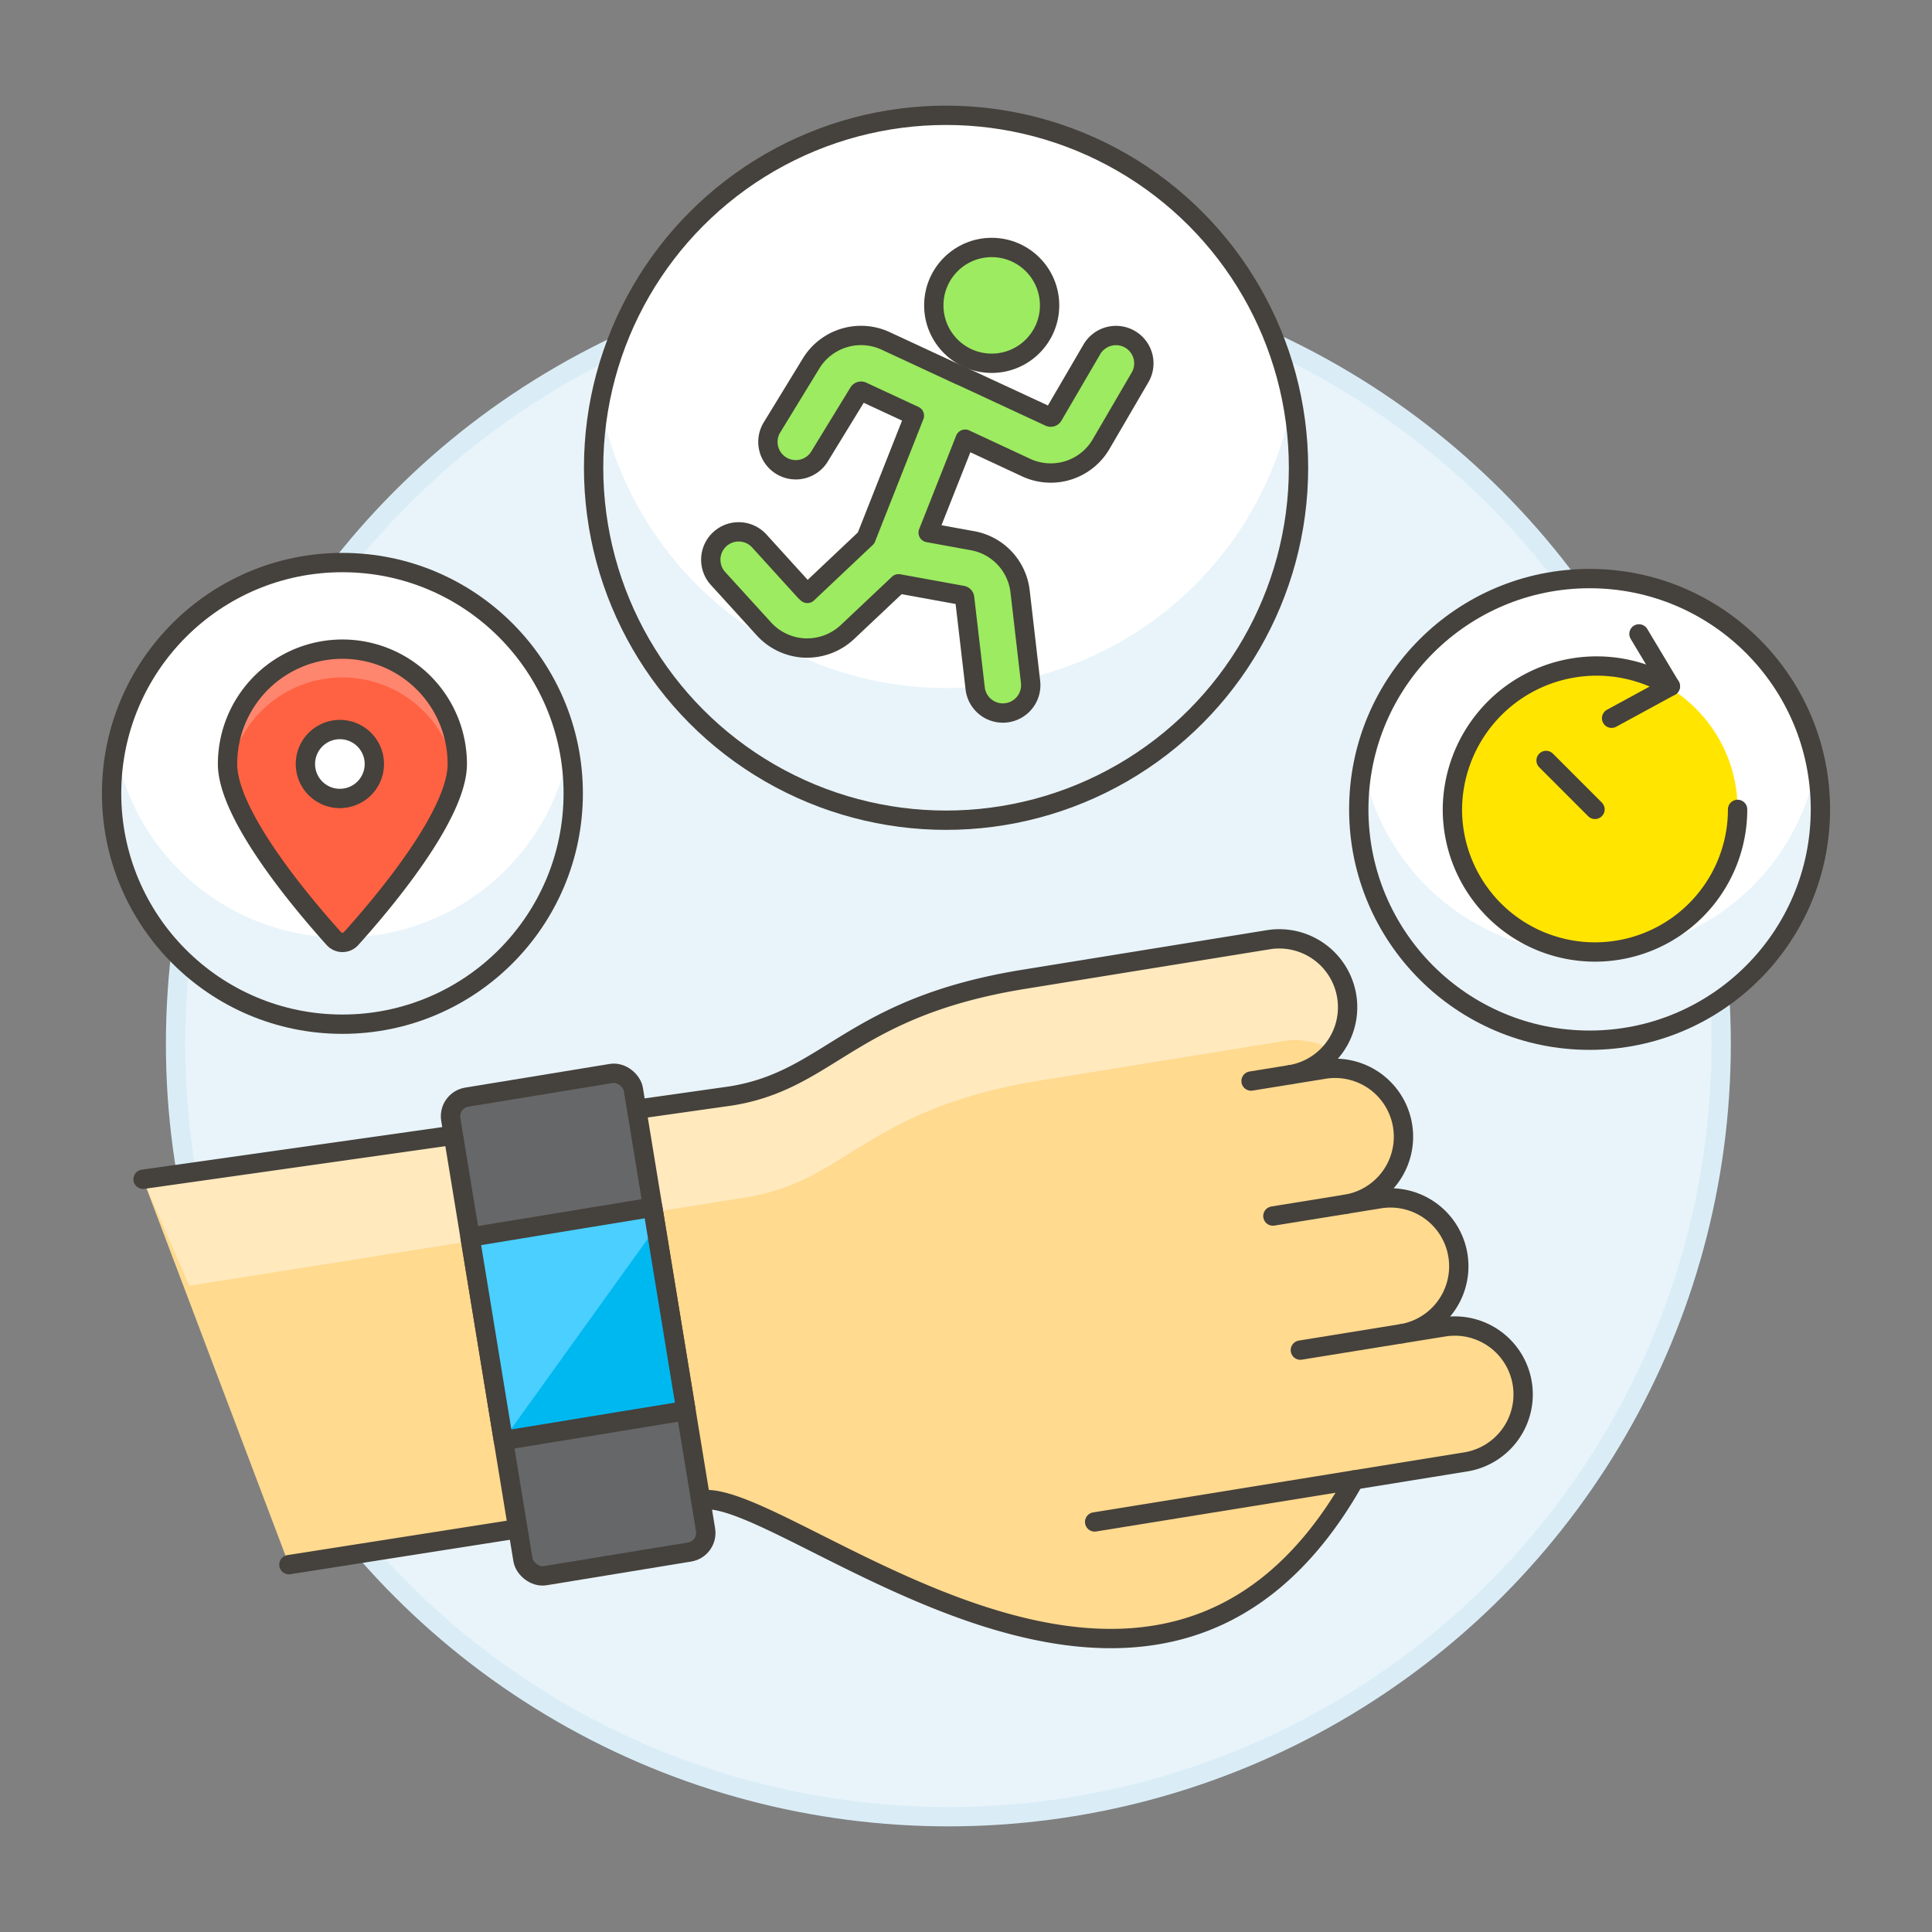
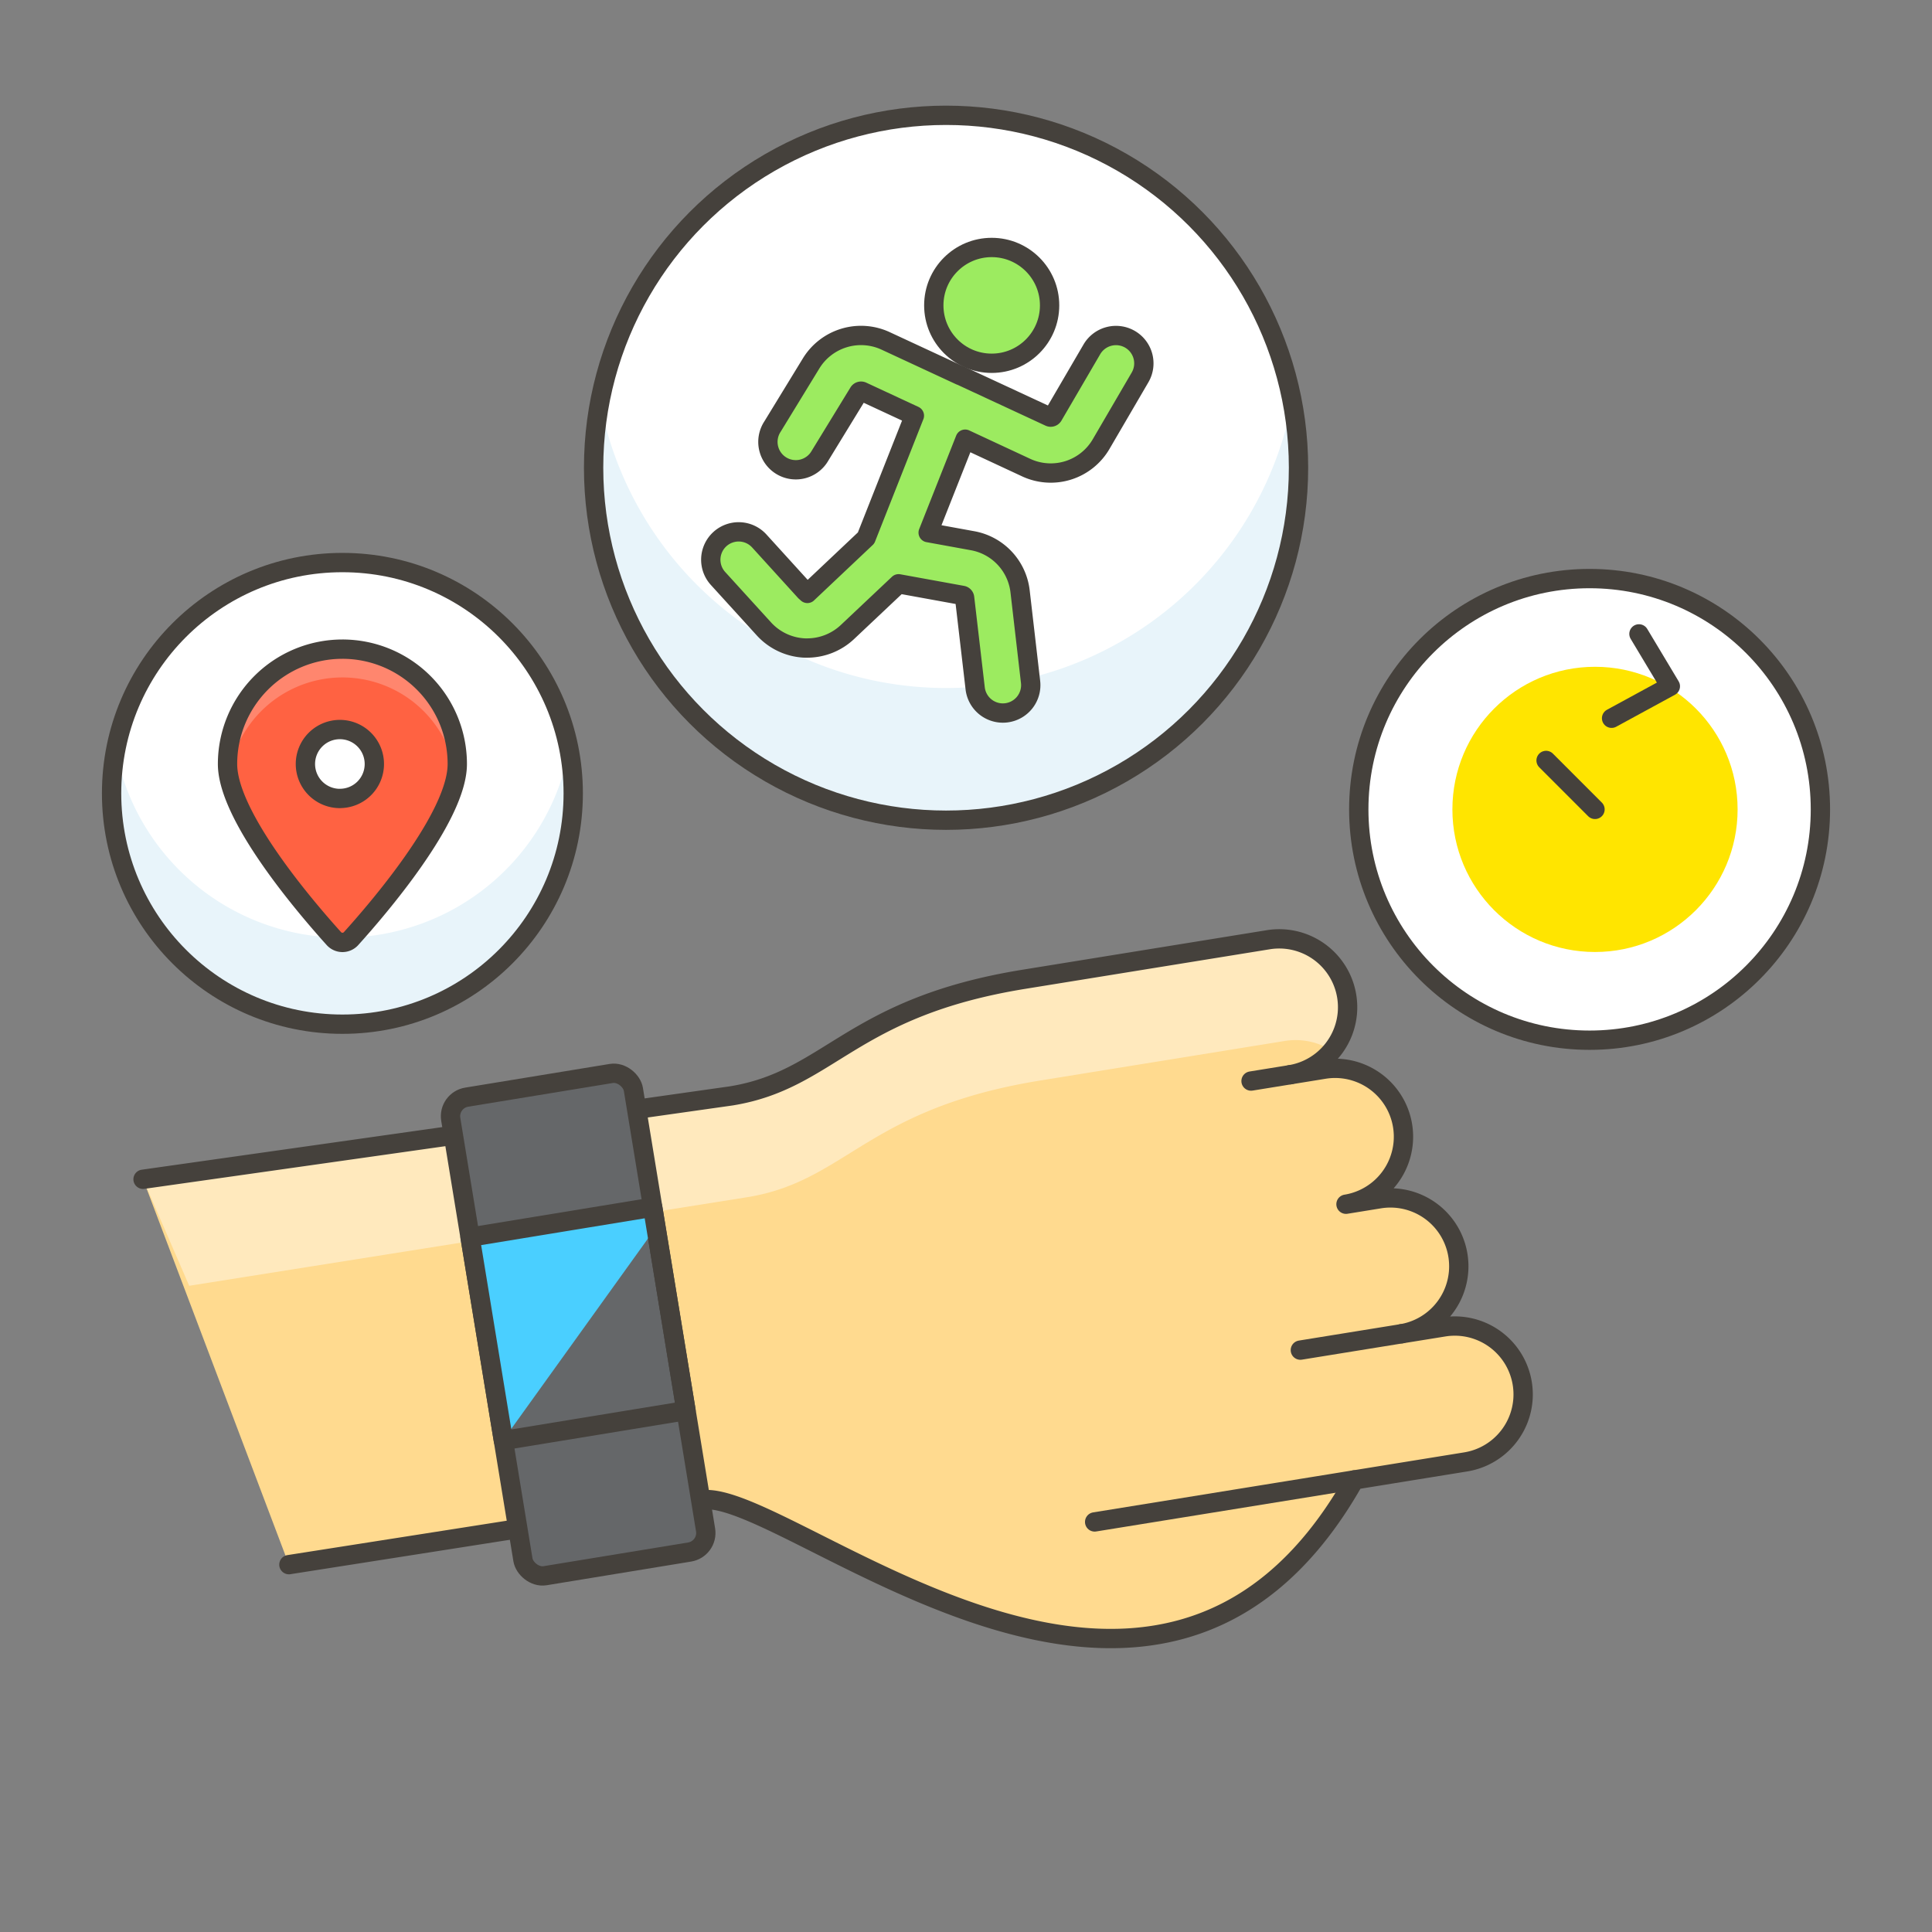
<svg xmlns="http://www.w3.org/2000/svg" viewBox="0 0 100 100">
  <rect x="0" y="0" width="100" height="100" fill="#808080" stroke="none" />
  <g class="nc-icon-wrapper">
    <defs />
-     <circle class="a" cx="49.087" cy="54.032" r="40" fill="#e8f4fa" stroke="#daedf7" stroke-miterlimit="10" />
    <path class="b" d="M14.954 80.986L36.3 77.639c4.37-.707 23.546 17.177 33.8-1.038l5.778-.935a3.539 3.539 0 0 0-1.131-6.987l-2.2.355a3.539 3.539 0 0 0-1.131-6.987l-1.747.283a3.539 3.539 0 1 0-1.13-6.988l-1.747.283a3.539 3.539 0 0 0-1.131-6.987L53 50.687c-9 1.456-10.012 5.205-15.156 6.037L7.405 61.039" style="" fill="#ffda8f" />
    <path class="c" d="M9.793 66.552l-2.388-5.513 30.436-4.315C42.985 55.892 44 52.143 53 50.687l12.664-2.049a3.539 3.539 0 0 1 3.291 5.751 3.513 3.513 0 0 0-2.443-.511l-12.667 2.049c-9 1.456-10.012 5.2-15.157 6.038z" style="" fill="#ffe9bd" />
    <path class="d" d="M14.954 80.986L36.3 77.639c4.37-.707 23.546 17.177 33.8-1.038l5.778-.935a3.539 3.539 0 0 0-1.131-6.987l-2.2.355a3.539 3.539 0 0 0-1.131-6.987l-1.747.283a3.539 3.539 0 1 0-1.13-6.988l-1.747.283a3.539 3.539 0 0 0-1.131-6.987L53 50.687c-9 1.456-10.012 5.205-15.156 6.037L7.405 61.039" fill="none" stroke="#45413c" stroke-linecap="round" stroke-linejoin="round" />
-     <path class="e" d="M65.884 62.942l3.785-.612" stroke="#45413c" stroke-linecap="round" stroke-linejoin="round" fill="#ffcebf" />
    <path class="e" d="M67.306 69.882l5.241-.848" stroke="#45413c" stroke-linecap="round" stroke-linejoin="round" fill="#ffcebf" />
    <path class="e" d="M64.754 55.955l2.038-.33" stroke="#45413c" stroke-linecap="round" stroke-linejoin="round" fill="#ffcebf" />
    <path class="d" d="M56.659 78.775l13.438-2.174" fill="none" stroke="#45413c" stroke-linecap="round" stroke-linejoin="round" />
    <rect class="f" x="25.136" y="56.011" width="9.579" height="25.1" rx="1" transform="rotate(-9.307 29.924 68.56)" stroke="#45413c" stroke-linecap="round" stroke-linejoin="round" fill="#656769" />
-     <path class="g" d="M24.33 64.034l9.452-1.549 1.726 10.528-9.453 1.549z" style="" fill="#00b8f0" />
    <path class="h" d="M26.05 74.532l7.904-11.003-.171-1.045-9.453 1.55 1.72 10.498z" style="" fill="#4acfff" />
    <path class="d" d="M24.33 64.034l9.452-1.549 1.726 10.528-9.453 1.549z" fill="none" stroke="#45413c" stroke-linecap="round" stroke-linejoin="round" />
    <g>
      <circle class="i" cx="48.968" cy="24.211" r="18.243" style="" fill="#fff" />
      <path class="j" d="M31.045 20.788a18.243 18.243 0 1 0 35.84-.027 18.234 18.234 0 0 1-35.829.03" style="" fill="#e8f4fa" />
      <circle class="d" cx="48.968" cy="24.211" r="18.243" fill="none" stroke="#45413c" stroke-linecap="round" stroke-linejoin="round" />
      <circle class="k" cx="51.33" cy="15.806" r="2.997" stroke-miterlimit="10" stroke="#45413c" fill="#9ceb60" />
      <path class="l" d="M58.49 17.562a1.447 1.447 0 0 0-1.974.518l-2.008 3.44a.143.143 0 0 1-.185.057l-4.609-2.14H49.7l-3.857-1.791a3.029 3.029 0 0 0-3.862 1.168l-2 3.271a1.443 1.443 0 1 0 2.464 1.5l2-3.268a.143.143 0 0 1 .183-.057l2.7 1.255-2.5 6.331-3.038 2.869-.113-.1L39.3 28a1.443 1.443 0 1 0-2.134 1.943l2.375 2.61a3.04 3.04 0 0 0 2.123.989h.118a3.046 3.046 0 0 0 2.078-.825l2.651-2.5 3.3.6a.144.144 0 0 1 .117.123l.547 4.691a1.443 1.443 0 0 0 1.432 1.276 1.392 1.392 0 0 0 .169-.01 1.443 1.443 0 0 0 1.266-1.6l-.542-4.684a3.015 3.015 0 0 0-2.468-2.627l-2.29-.417 1.914-4.837 3.152 1.468A3.018 3.018 0 0 0 57 22.976l2.008-3.44a1.442 1.442 0 0 0-.518-1.974z" stroke="#45413c" stroke-linecap="round" stroke-linejoin="round" fill="#9ceb60" />
    </g>
    <g>
      <circle class="i" cx="82.277" cy="41.894" r="11.947" style="" fill="#fff" />
-       <path class="j" d="M70.539 39.652a11.947 11.947 0 1 0 23.472-.018 11.942 11.942 0 0 1-23.465.02" style="" fill="#e8f4fa" />
      <circle class="d" cx="82.277" cy="41.894" r="11.947" fill="none" stroke="#45413c" stroke-linecap="round" stroke-linejoin="round" />
      <circle class="m" cx="82.557" cy="41.894" r="7.381" style="" fill="#ffe500" />
-       <path class="d" d="M89.938 41.894a7.381 7.381 0 0 1-14.762 0 7.467 7.467 0 0 1 11.281-6.373" fill="none" stroke="#45413c" stroke-linecap="round" stroke-linejoin="round" />
      <path class="d" d="M82.557 41.894l-2.532-2.533" fill="none" stroke="#45413c" stroke-linecap="round" stroke-linejoin="round" />
      <path class="d" d="M84.832 32.81l1.625 2.711-3.042 1.656" fill="none" stroke="#45413c" stroke-linecap="round" stroke-linejoin="round" />
    </g>
    <g>
      <circle class="i" cx="17.723" cy="41.065" r="11.947" style="" fill="#fff" />
      <path class="j" d="M5.986 38.823a11.948 11.948 0 1 0 23.471-.018 11.941 11.941 0 0 1-23.464.02" style="" fill="#e8f4fa" />
      <circle class="d" cx="17.723" cy="41.065" r="11.947" fill="none" stroke="#45413c" stroke-linecap="round" stroke-linejoin="round" />
      <path class="n" d="M17.723 33.6a5.948 5.948 0 0 0-5.946 5.946c0 2.735 4.133 7.515 5.506 9.038a.6.6 0 0 0 .886 0c1.374-1.523 5.5-6.3 5.5-9.038a5.944 5.944 0 0 0-5.946-5.946zm-.13 7.729a1.784 1.784 0 1 1 1.783-1.783 1.781 1.781 0 0 1-1.783 1.781z" style="" fill="#ff6242" />
      <path class="o" d="M23.606 40.175a3.458 3.458 0 0 0 .063-.631 5.946 5.946 0 0 0-11.892 0 3.358 3.358 0 0 0 .064.63 5.941 5.941 0 0 1 11.765 0z" style="" fill="#ff866e" />
      <path class="p" d="M17.723 33.6a5.948 5.948 0 0 0-5.946 5.946c0 2.735 4.133 7.515 5.506 9.038a.6.6 0 0 0 .886 0c1.374-1.523 5.5-6.3 5.5-9.038a5.944 5.944 0 0 0-5.946-5.946zm-.13 7.729a1.784 1.784 0 1 1 1.783-1.783 1.781 1.781 0 0 1-1.783 1.781z" fill="none" stroke="#45413c" stroke-linejoin="round" />
    </g>
  </g>
</svg>